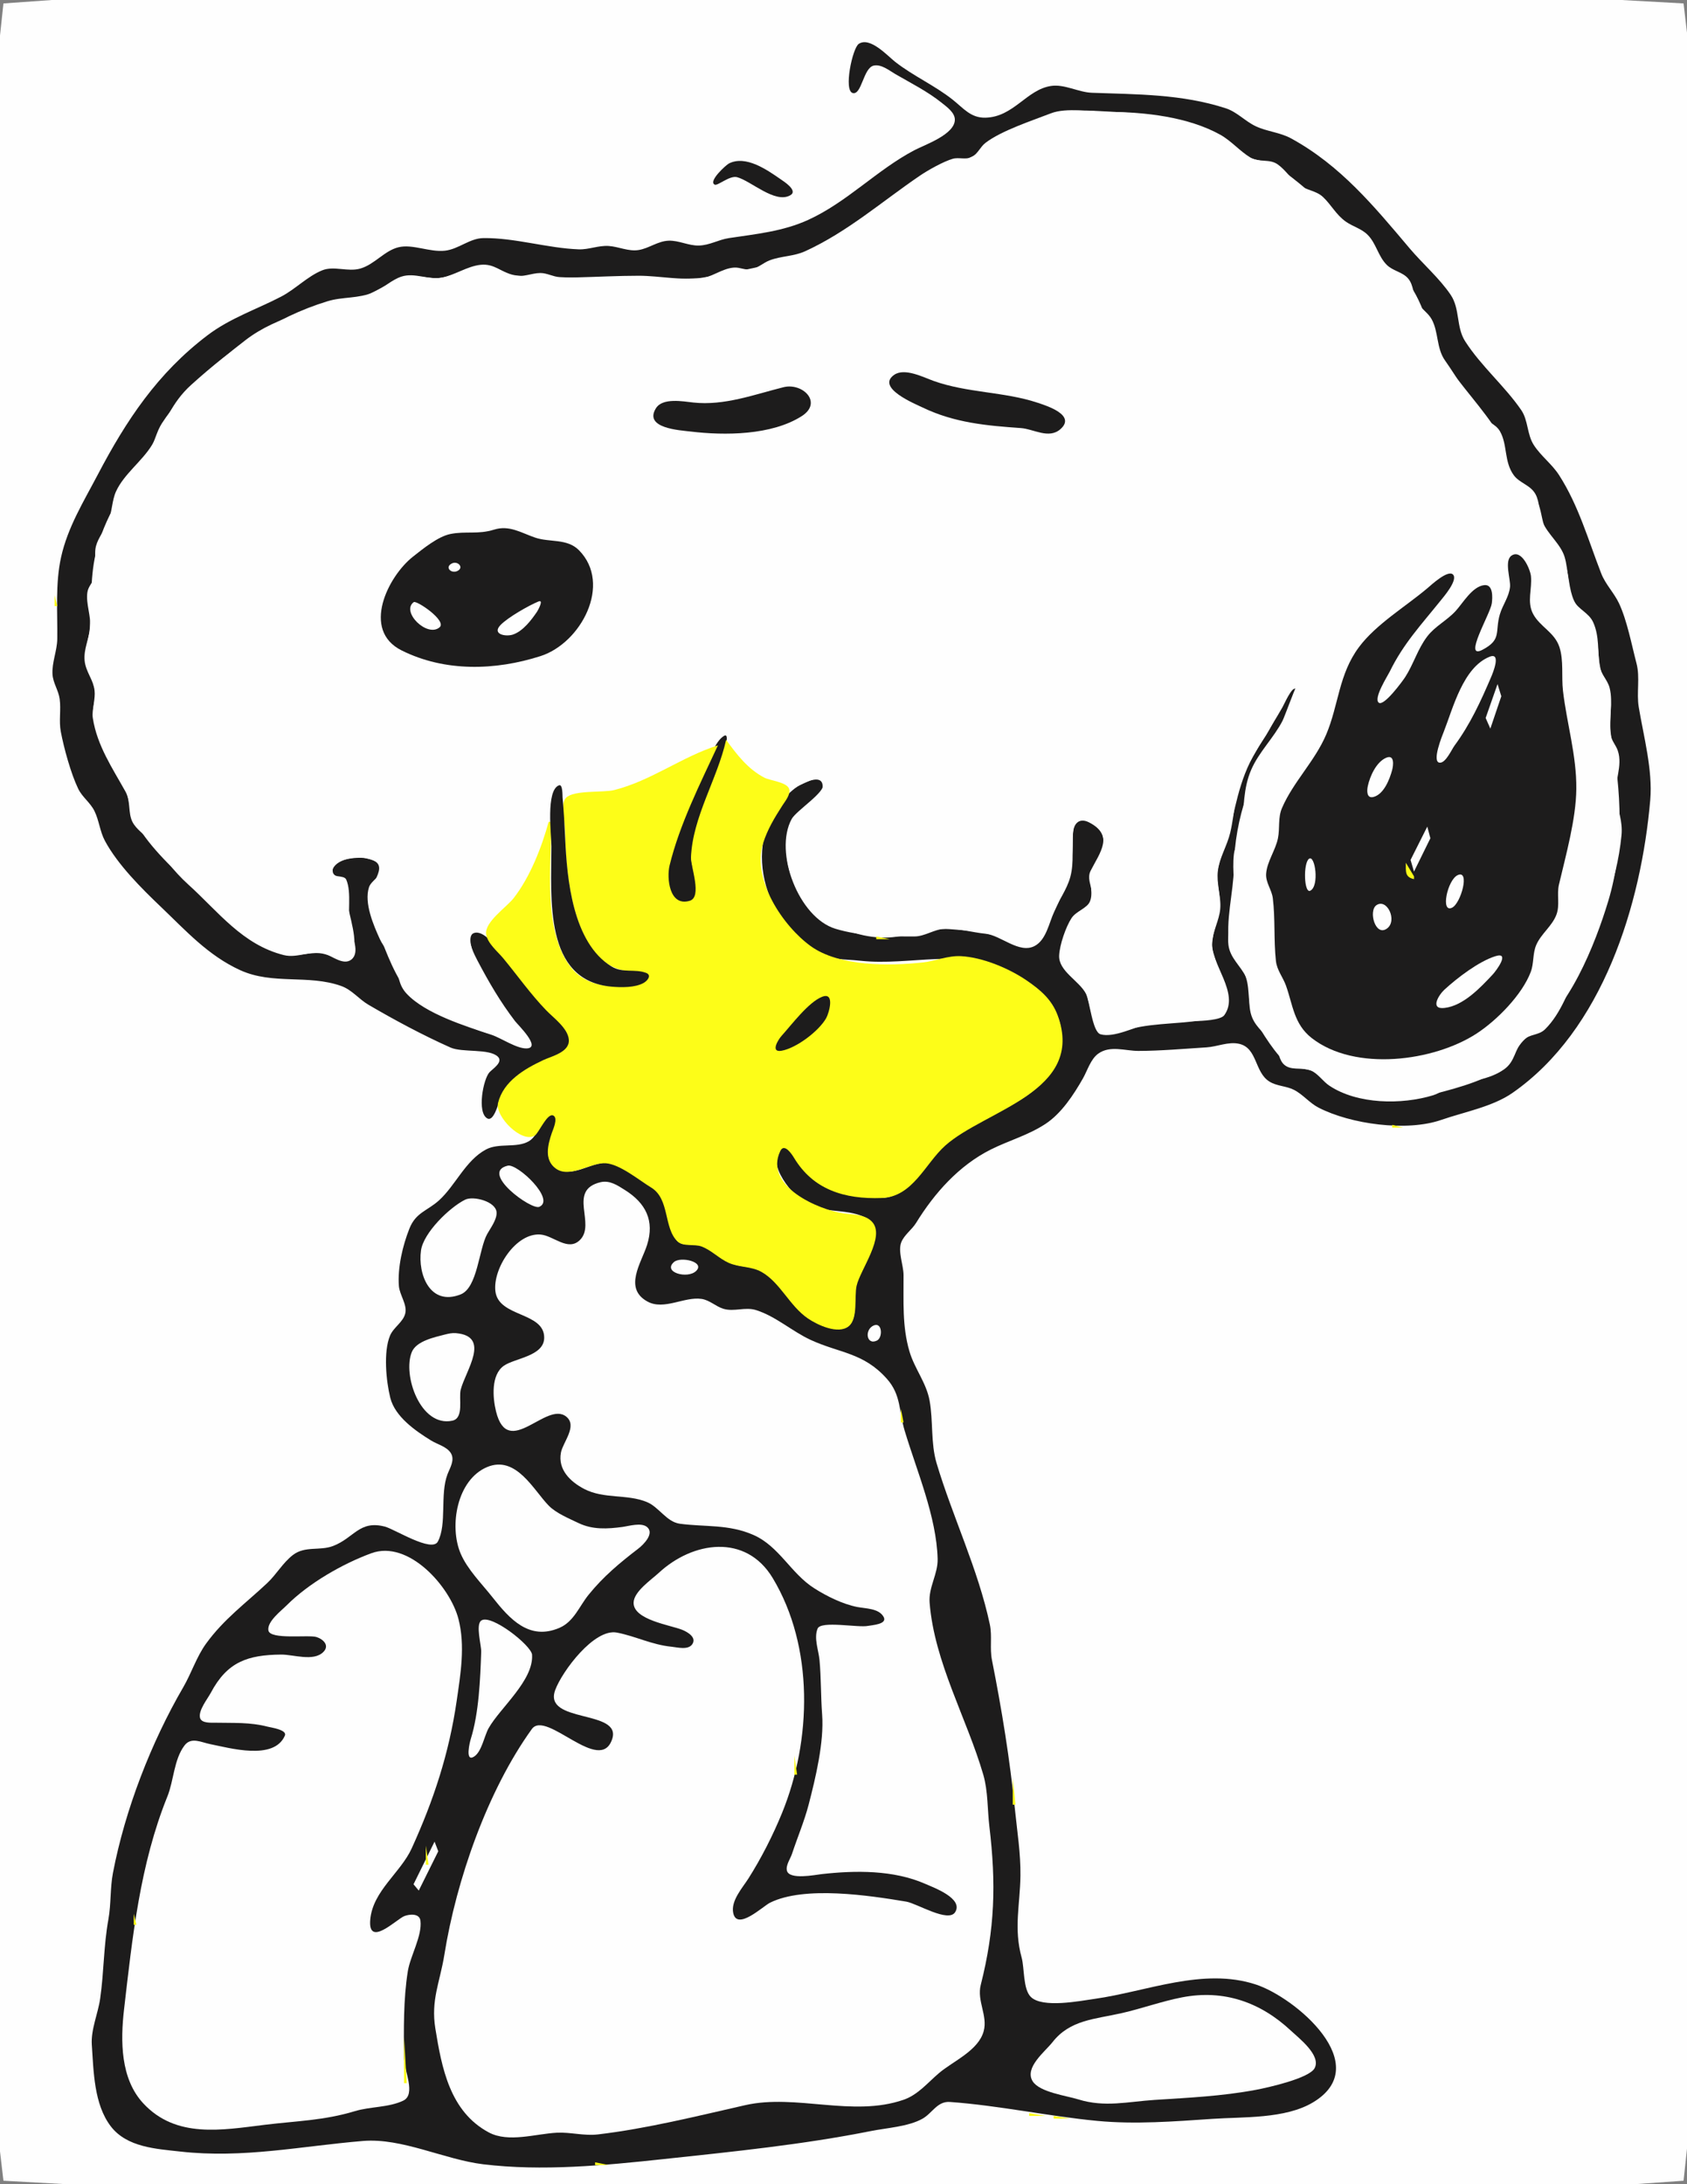
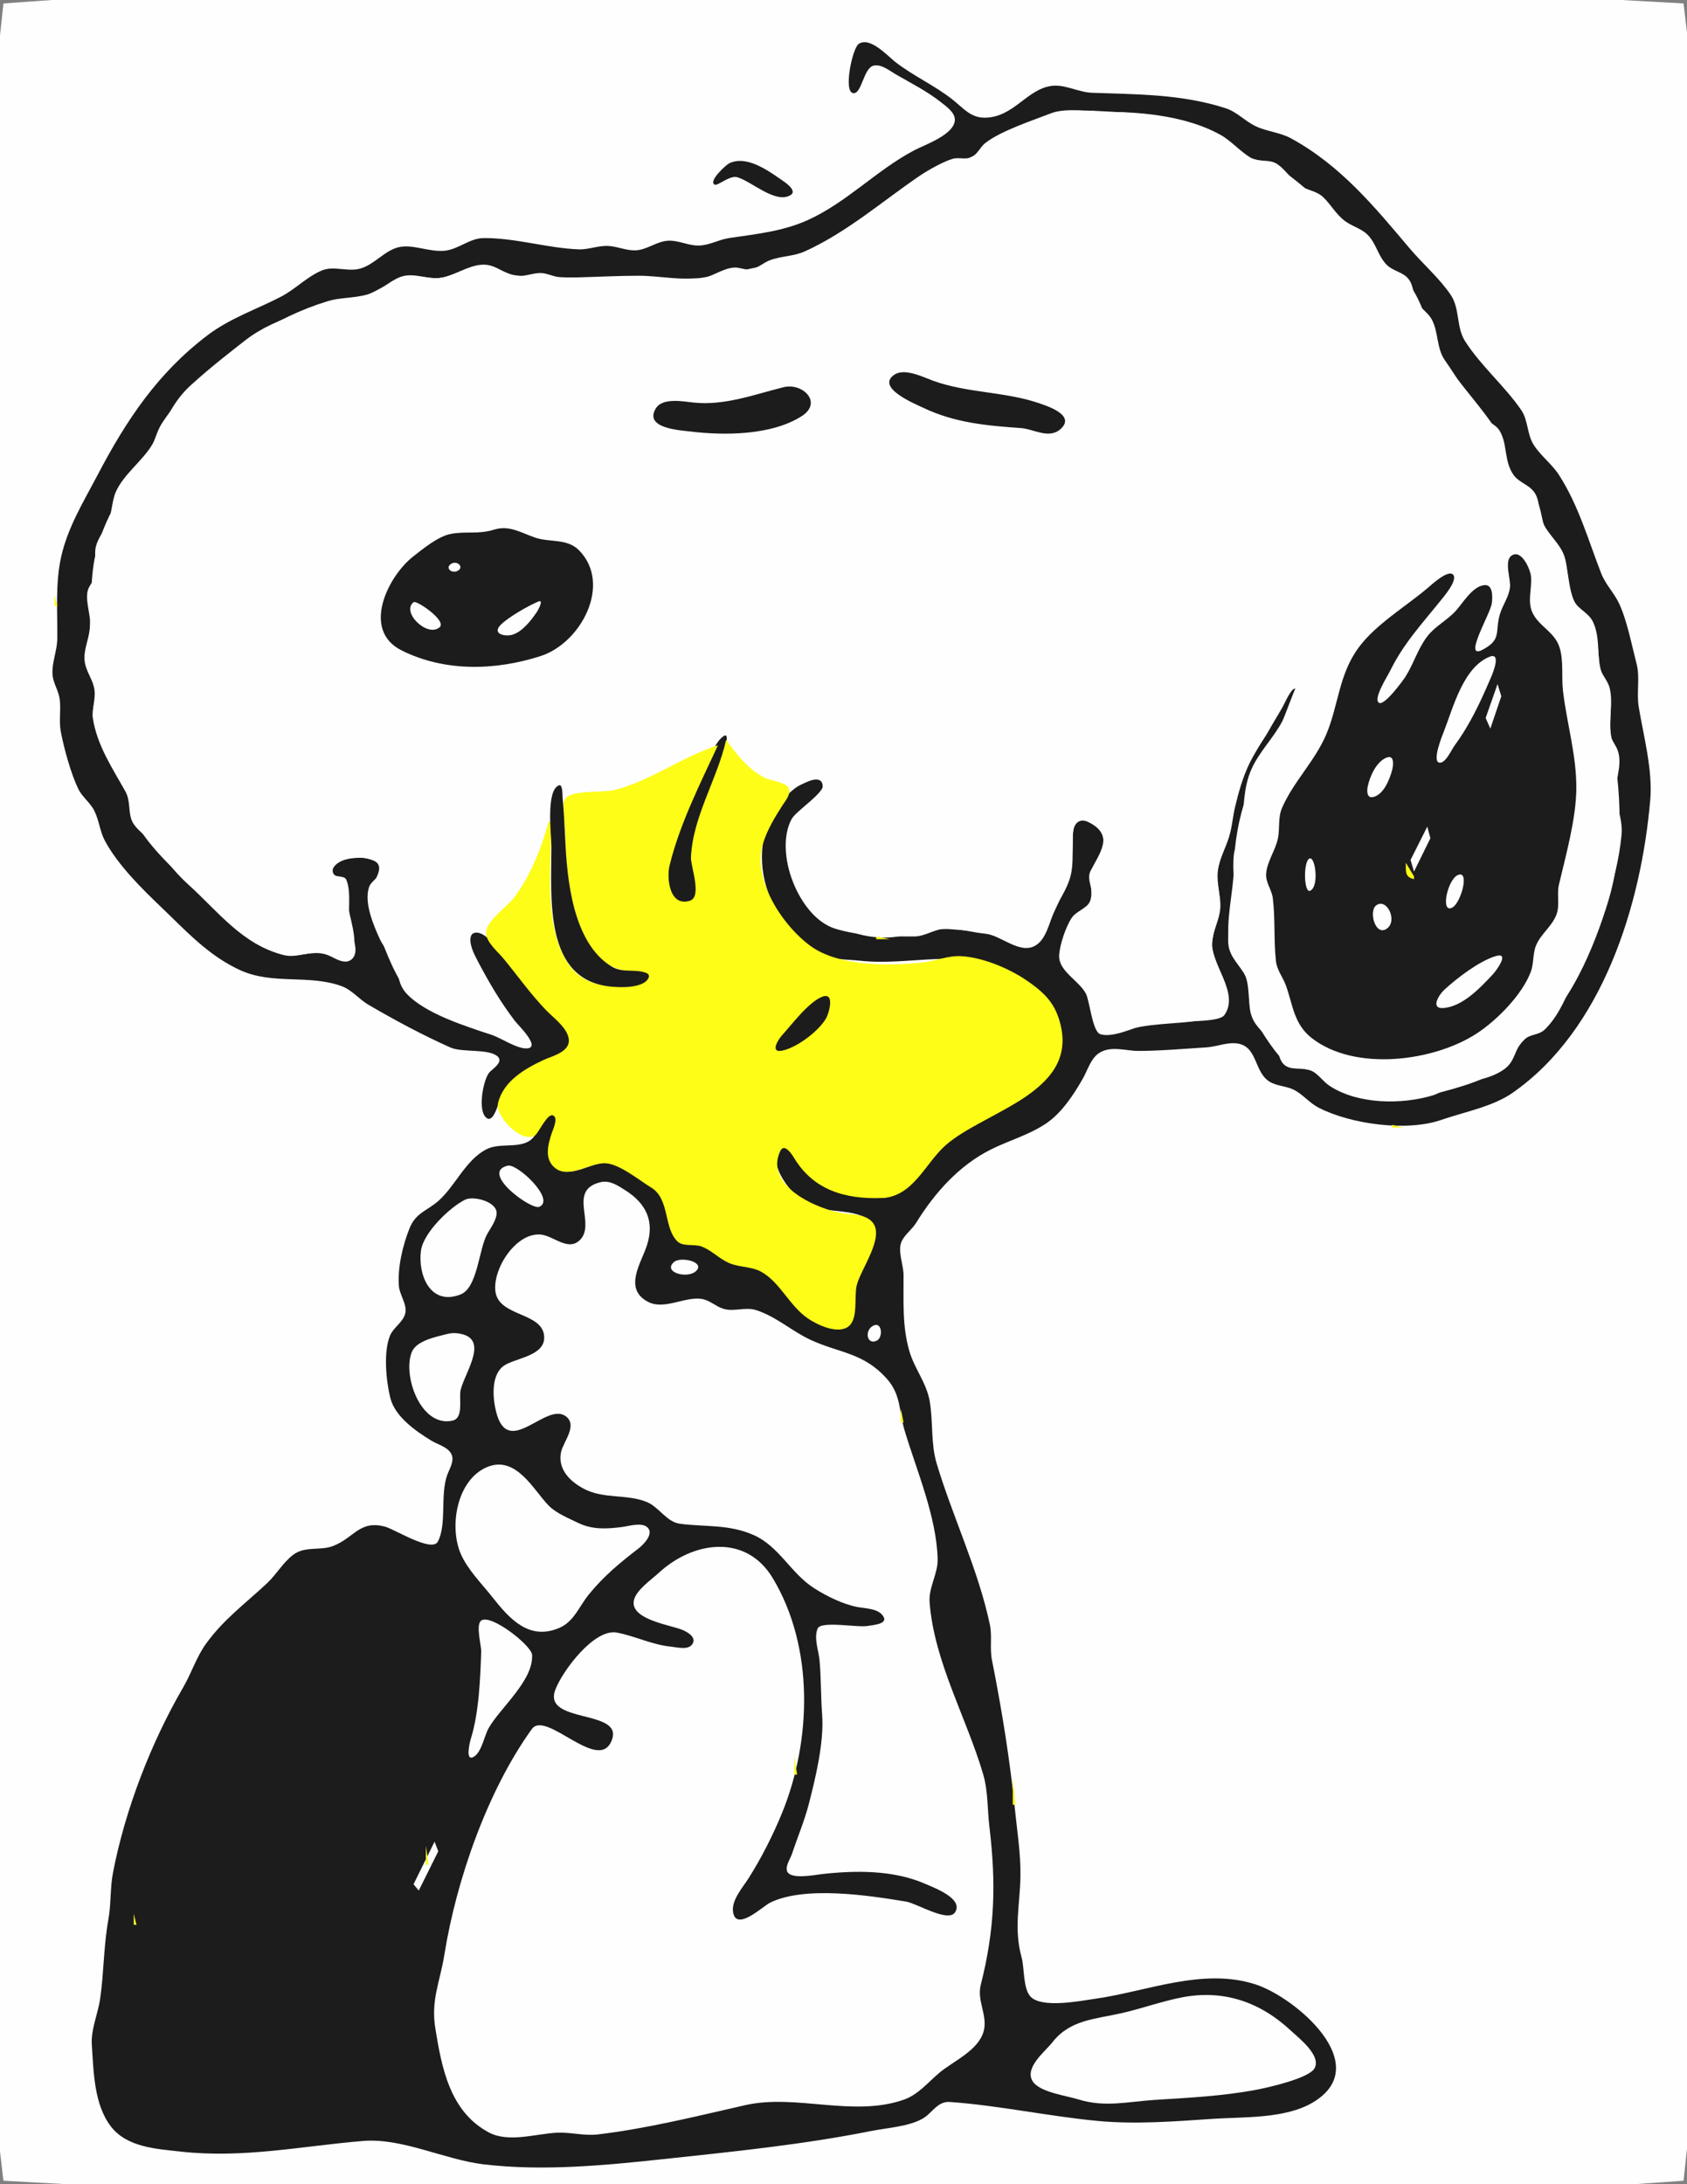
<svg xmlns="http://www.w3.org/2000/svg" width="618" height="800">
  <rect width="100%" height="100%" fill="#808080" stroke="none" />
  <path style="fill:#fefefe; stroke:none;" d="M1.26 1.26L0 13L0 45L0 175L0 642L0 759L0 788L1.26 798.74L24 800L89 800L351 800L550 800L599 800L616.74 798.74L618 787L618 755L618 625L618 158L618 41L618 12L616.74 1.26L594 0L529 0L267 0L68 0L19 0L1.26 1.26z" />
  <path style="fill:#1d1c1c; stroke:none;" d="M314.589 16.072C312.277 17.615 308.961 33.224 312.39 34.079C315.698 34.904 316.238 24.805 320.109 24.02C322.906 23.453 325.748 25.834 328 27.14C333.758 30.477 339.785 33.485 344.995 37.669C346.792 39.111 349.793 41.212 349.793 43.819C349.793 49.269 338.783 53.018 335 55.004C321.251 62.221 310.305 74.064 296 80.571C286.717 84.793 276.86 85.722 267 87.213C263.198 87.788 259.922 89.856 256 89.938C252.193 90.018 248.771 88.046 245 88.159C241.001 88.279 237.846 90.926 234 91.57C230.261 92.195 226.698 90.344 223 90.097C219.205 89.843 215.726 91.462 212 91.327C200.5 90.911 188.459 87.021 177 87.213C172.03 87.296 168.016 91.256 163 91.826C157.426 92.458 151.167 89.302 146 90.557C140.792 91.822 137.252 96.846 132 98.362C127.402 99.689 122.34 97.258 118 99.027C112.641 101.211 108.18 105.944 103 108.637C93.916 113.361 84.339 116.497 76.039 122.786C57.692 136.688 46.27 153.935 35.738 174C30.651 183.692 24.827 193.08 22.393 204C20.213 213.782 21.11 224.144 20.982 234C20.925 238.37 18.96 242.68 19.234 247C19.436 250.182 21.426 252.851 21.857 256C22.398 259.963 21.525 264.055 22.274 268C23.423 274.056 25.967 283.351 28.653 288.91C30.134 291.977 33.064 293.952 34.582 297.015C36.308 300.498 36.589 304.547 38.442 307.985C43.174 316.766 51.798 325.342 58.91 332.129C68.033 340.834 76.261 350.003 88 355.352C99.96 360.801 112.934 356.828 125 361.144C128.97 362.564 131.441 365.95 135 368.031C144.579 373.631 154.839 379.136 165 383.671C169.392 385.632 179.146 383.954 182.364 387.013C184.476 389.02 180.439 391.52 179.309 392.745C177.028 395.217 174.64 407.555 178.529 409.654C180.864 410.915 182.54 404.244 183.015 403C185.706 395.96 192.513 392.019 199 388.705C202.145 387.099 206.677 386.611 208.638 383.316C210.94 379.448 206.405 375.5 203.985 373C196.595 365.368 190.402 357.09 183.561 349C181.706 346.807 177.171 340.503 173.618 341.752C170.786 342.746 173.346 349.279 174.032 351C177.354 359.334 182.434 366.936 187.888 374C188.824 375.212 194.91 381.143 193.079 382.748C191.694 383.962 188.281 381.703 187 381.168C181.743 378.972 176.011 378.23 171 375.492C164.353 371.859 155.607 369.161 150.108 363.857C145.336 359.253 141.227 348.24 138.901 342C137.429 338.051 134.991 333.269 135.103 329C135.255 323.163 144.251 316.096 133.995 314.333C131.092 313.834 121.004 314.399 121.921 319.421C122.257 321.266 125.53 321.507 126.397 323.317C127.341 325.288 126.963 327.881 127.17 330C127.655 334.971 131.711 345.271 128.806 349.667C127.897 351.044 126.526 351.41 124.956 351.218C122.215 350.883 119.82 349.326 117 349.12C112.949 348.823 109.041 350.405 105 349.537C90.072 346.33 80.525 334.031 69.961 324.285C62.572 317.471 53.658 309.06 49.024 300C47.261 296.553 47.639 292.473 45.722 289C40.927 280.311 35.924 272.058 34.278 261.911C33.791 258.911 34.968 255.988 34.647 253C34.236 249.172 31.837 245.847 31.365 242C30.866 237.941 32.617 234.02 32.91 230C33.622 220.231 32.894 210.627 35.498 201C39.312 186.901 47.156 177.001 54.738 165C56.733 161.842 57.296 158.137 59.34 155C67.005 143.231 78.922 133.047 90 124.529C101.63 115.588 117.359 112.691 131 109.24C137.418 107.616 142.71 102.814 149 101.433C152.941 100.567 156.995 102.224 161 101.822C166.882 101.231 171.972 96.81 178 97.304C181.929 97.626 185.08 100.392 189 100.867C203.753 102.652 219.128 100.999 234 101C241.66 101 250.487 103.002 258 101.596C270.59 99.238 285.305 97.183 297 91.391C312.159 83.885 324.696 72.589 339 63.979C344.679 60.561 351.35 59.935 356.83 56.976C366.577 51.714 375.86 44.498 387 41.498C393.524 39.742 402.274 40.745 409 41.039C421.245 41.576 435.015 43.743 446 49.568C449.988 51.683 453.05 55.181 457 57.347C460.176 59.089 463.935 58.665 467 60.603C475.857 66.206 483.078 73.601 491.09 80.153C494.193 82.69 498.002 84.166 500.787 87.108C503.512 89.987 504.698 93.904 507.39 96.776C509.776 99.321 513.279 100.39 515.487 103.133C522.235 111.516 523.423 123.174 529.002 131.911C534.977 141.267 543.39 149.681 549.066 159.039C551.809 163.564 551.18 169.41 554.148 173.791C556.565 177.358 560.72 179.12 562.86 183.004C564.744 186.421 564.618 190.48 566.225 194C568.184 198.294 571.821 201.461 573.316 206C574.782 210.452 574.68 215.642 576.564 219.911C578.429 224.136 582.66 226.42 584.211 231C585.773 235.615 585.233 240.376 586.313 245C587.063 248.209 589.36 250.688 589.853 254C590.635 259.264 589.287 264.754 590.274 270C593.936 289.462 595.066 310.427 589.164 330C584.378 345.876 574.558 370.665 560.143 379.455C555.704 382.163 554.402 388.175 549.985 391.351C542.855 396.478 530.415 399.406 522 401.557C506.023 405.642 495.389 400.638 482 392.854C478.923 391.065 475.169 391.715 472.189 389.973C467.945 387.492 461.783 377.351 459.417 373C456.73 368.057 458.053 363.053 456.437 358C455.056 353.683 451.32 350.551 450.408 346C448.785 337.903 451.889 326.496 452.004 318C452.258 299.178 458.72 282.702 468.444 267C470.573 263.563 472.082 259.675 473.802 256.02C473.969 255.664 475.825 252.207 474.474 252.207C472.987 252.207 471.646 255.004 471.015 256.02C467.984 260.9 465.957 266.248 462.694 271C454.72 282.616 453.392 291.829 450.251 305C449.14 309.656 446.682 314.372 446.13 319.09C445.62 323.44 447.214 327.672 446.801 332C446.345 336.772 444.181 341.144 444.044 346C443.853 352.753 456.08 370.108 443.981 372.941C434.092 375.257 423.841 374.36 414 376.91C411.171 377.644 405.359 379.437 402.854 377.227C399.272 374.065 399.577 366.149 397.005 362C394.201 357.477 387.852 353.969 388.742 348C389.918 340.117 395.542 337.036 398.971 330.826C400.872 327.384 398.712 323.528 400.099 320C402.702 313.377 408.612 306.088 398.914 301.198C395.399 299.426 393.371 301.592 393.059 305.019C392.572 310.365 393.513 315.722 392.141 321C390.85 325.967 387.476 330.306 385.424 335C383.672 339.01 381.737 344.967 376.985 346.292C373.277 347.325 369.363 344.229 366 343.105C360.572 341.291 353.711 340.749 348 340.325C340.146 339.742 331.946 343.434 324 343.416C307.783 343.378 290.782 332.028 288.388 315C287.549 309.03 289.216 301.493 293.189 297.015C295.266 294.674 301.364 291.521 301.364 288.045C301.364 282.653 292.944 287.376 291.184 288.754C270.604 304.869 278.424 336.662 299 348.613C304.405 351.753 309.13 351.241 315 351.88C333.664 353.911 352.722 346.863 370 355.938C379.055 360.695 389.376 368.587 388.789 380C387.536 404.407 359.607 406.287 345.325 419.529C338.369 425.978 333.309 439.188 322 438.772C308.974 438.294 297.769 435.975 291.41 424.005C290.686 422.642 288.202 417.385 285.988 419.752C280.021 426.133 290.911 438.737 296 441.291C302.496 444.551 313.667 442.424 318.809 447.318C320.864 449.274 321.03 451.422 320.206 454C318.202 460.269 314.409 465.32 313.325 472C312.68 475.976 314.206 482.204 311.142 485.393C308.649 487.987 302.767 486.395 300 484.992C290.905 480.377 287.949 470.374 279.896 465.724C276.184 463.58 271.845 464.423 268 462.721C264.047 460.972 261.156 457.083 257 455.828C254.384 455.038 250.902 456.677 248.603 454.958C244.826 452.134 244.329 441.63 241.812 437.344C239.625 433.621 229.923 428.623 226 426.689C218.838 423.158 210.94 432.048 204.329 428.096C197.752 424.165 202.341 417.264 203.525 412.005C203.773 410.905 204.386 406.304 201.895 407.346C197.797 409.059 197.684 415.671 193.787 417.972C189.255 420.648 182.808 418.479 178.039 421.024C170.498 425.049 166.883 434.186 160.795 439.687C156.543 443.528 152.331 444.063 149.978 450.004C147.509 456.236 145.615 464.255 146.12 471C146.364 474.265 149.204 477.786 148.475 480.996C147.73 484.27 144.18 486.119 142.894 489.17C140.398 495.088 141.449 505.898 142.978 512C144.708 518.899 152.216 524.126 158 527.664C160.255 529.044 163.751 529.885 165.184 532.278C166.692 534.797 164.83 537.623 163.925 540C161.116 547.376 163.784 558.282 160.397 564.639C158.19 568.781 144.595 560.097 141 559.156C131.631 556.703 129.754 563.298 122 566.258C117.134 568.115 111.748 566.13 107.286 569.564C103.63 572.378 101.262 576.664 97.91 579.815C90.031 587.224 82.024 592.994 75.498 602C71.995 606.833 70.126 612.845 67.124 618C55.407 638.119 45.811 662.823 41.376 686C40.313 691.552 40.729 697.373 39.711 702.996C37.942 712.766 38.102 722.167 36.7 732C35.906 737.567 33.252 743.33 33.637 749C34.297 758.703 34.401 770.734 40.585 778.815C46.486 786.526 57.253 787.068 66 788.05C89.12 790.646 110.178 786.073 133 784.174C147.27 782.986 162.783 790.991 177 792.714C198.609 795.334 221.413 793.139 243 790.826C268.122 788.135 294.159 785.518 319 780.551C324.792 779.393 332.801 778.936 337.961 776.012C341.573 773.964 343.344 769.559 348.004 769.893C365.97 771.183 383.973 775.114 402 776.83C415.795 778.144 430.247 777.031 444 776.089C455.365 775.311 470.761 776.155 480.961 770.062C503.862 756.379 474.585 731.609 460 726.85C440.667 720.543 420.066 729.451 401 732.13C395.653 732.882 381.846 735.637 377.603 731.397C374.732 728.527 375.32 720.868 374.255 717C371.294 706.25 373.686 697.691 373.817 687C373.918 678.811 372.654 671.101 371.831 663C369.927 644.256 367.018 626.346 363.379 608C362.529 603.717 363.514 599.273 362.61 595C358.348 574.835 348.866 555.313 343.094 535.911C340.908 528.562 341.898 520.488 340.535 513C339.342 506.443 335.032 501.316 333.166 495C330.438 485.766 331.06 476.515 330.999 467C330.976 463.434 328.866 458.327 330.153 455.039C331.228 452.291 334.058 450.413 335.598 447.91C342.292 437.03 351.281 426.88 363 421.02C369.606 417.717 376.555 415.862 382.961 411.676C388.81 407.853 393.303 400.99 396.711 395C398.349 392.121 399.529 387.939 402.299 385.938C406.674 382.78 412.168 384.921 417 384.921C425.072 384.921 433.964 384.115 442 383.621C445.914 383.381 450.047 381.413 453.985 382.333C460.673 383.894 459.534 392.72 465.019 396.142C467.787 397.868 471.138 397.722 474 399.174C477.33 400.864 479.68 403.968 483 405.683C494.766 411.76 515.304 414.597 528 410.185C536.218 407.33 546.761 405.373 554 400.348C587.181 377.318 601.236 331.253 604.536 293C605.48 282.059 602.11 269.711 600.326 259C599.45 253.746 600.858 248.171 599.505 243C597.746 236.281 596.043 227.251 593.102 221C591.269 217.105 588.138 214.06 586.559 210C581.8 197.77 578.312 185.186 571.121 174C568.516 169.947 564.483 167.053 561.879 163C559.333 159.037 559.874 153.972 557.258 150.17C551.233 141.41 542.538 134.066 536.728 125C533.388 119.789 534.891 113.118 531.436 108C527.32 101.902 521.196 96.647 516.424 91C503.287 75.451 491.081 60.611 473 50.709C468.898 48.463 464.179 48.209 460 46.233C456.103 44.39 453.16 40.996 449 39.649C432.887 34.431 416.688 34.589 400 33.981C395.037 33.801 389.97 30.733 385 31.488C376.046 32.848 371.344 42.849 361 43.106C355.624 43.24 352.931 39.63 349 36.515C342.392 31.277 334.613 27.864 328 22.711C325.165 20.501 318.725 13.311 314.589 16.072z" />
  <path style="fill:#fdfd18; stroke:none;" d="M310.333 31.667L310.667 33.333L310.333 31.667M377 36L378 37L377 36z" />
  <path style="fill:#fefefe; stroke:none;" d="M385 41.5C378.04 44.207 366.848 47.835 361 52.333C359.07 53.818 358.218 56.343 356 57.5C353.83 58.632 351.254 57.509 349 58.167C345.606 59.157 340 62.292 337 64.333C323.075 73.81 310.551 84.872 295 92C290.761 93.943 286.291 93.724 282 95.333C279.599 96.234 277.616 98.267 275 98.667C272.947 98.98 271.061 97.885 269 98C264.361 98.258 260.425 101.939 256 102C239.516 102.229 221.439 102.413 205 101.5C202.619 101.368 200.383 100 198 100C194.625 100 191.502 101.758 188 100.833C183.561 99.662 181.034 96.441 176 97C171.137 97.54 166.796 100.667 162 101.667C156.992 102.71 151.964 99.679 147 101.333C143.426 102.525 140.475 105.504 137 107C131.265 109.469 125.605 108.621 120 110.333C100.47 116.301 84.997 127.461 70 141C62.605 147.676 60.411 155.236 55.667 163C52.022 168.965 45.42 173.629 42.5 180C41.008 183.256 41.07 187.517 39.667 191C38.44 194.047 36.003 196.83 35.167 200C34.241 203.509 35.849 207.517 34.833 211C34.183 213.229 32.332 214.61 32 217C31.417 221.201 33.426 225.617 33 230C32.602 234.095 30.59 237.78 31 242C31.388 245.987 34.259 249.241 34.833 253C35.316 256.16 33.482 259.63 34 263C35.556 273.116 41.233 281.419 46 290C47.927 293.469 46.853 297.707 48.5 301C49.901 303.801 52.993 305.67 55 308C59.827 313.606 63.275 318.832 69 324C79.975 333.908 88.806 346.035 104 349.833C109.039 351.093 114.099 347.836 119 349.333C121.611 350.131 125.782 353.71 128.667 351.5C131.996 348.95 129.036 342.977 128.333 340C127.094 334.751 128.95 326.976 126.833 322.167C125.984 320.237 121.004 321.838 121.667 319C122.691 314.609 130.458 313.497 134 314.333C135.823 314.764 139.558 315.678 139.667 318C139.809 321.029 135.997 322.431 135.167 325C133.314 330.735 136.846 338.937 139.167 344C140.618 347.167 143.489 349.739 144.667 353C146.127 357.044 145.794 360.594 149 364C155.933 371.366 170.593 375.864 180 379C183.653 380.218 189.319 384.181 193 384C198.389 383.735 189.694 375.345 188.667 374C183.253 366.912 179.128 359.821 175 352C173.914 349.943 171.101 344.578 172.5 342.167C173.366 340.674 175.641 341.142 177 340.5C179.895 339.133 182.863 336.335 185 334C192.81 325.469 198.102 313.079 201.333 302C201.999 299.719 201.586 287 205.5 287C206.101 287 205.968 290.634 208 291C217.398 292.695 228.601 289.399 237 285.667C244.95 282.133 253.591 278.348 261 273.833C262.414 272.972 264.973 268.008 266.667 268.667C266.752 268.7 269.653 277.57 271 279C276.247 284.57 283.389 287.683 291 288C293.916 288.121 299.685 282.718 301.5 287C302.758 289.968 291.708 296.847 290 300C283.417 312.153 292.624 336.08 306 340.167C315.325 343.016 325.554 343 335 343C338.739 343 342.257 340.375 346 340.167C350.706 339.905 356.258 341.539 361 342C366.625 342.547 373.336 349.455 379 346.5C383.288 344.263 384.286 337.984 386.167 334C390.71 324.379 393 318.949 393 308C393 305.031 392.957 298.259 398 300.5C408.885 305.338 402.74 312.521 399.5 319C397.698 322.603 401.363 326.428 399.5 330C397.98 332.912 394.232 333.666 392.5 336.333C390.429 339.524 388.163 346.098 388 350C387.761 355.746 395.383 359.232 397.833 364C399.261 366.777 400.141 377.977 403.167 378.833C407.935 380.183 415.493 376.293 420 375.167C425.302 373.841 432.51 374.229 438 374C440.244 373.906 447.163 373.69 448.5 371.833C454.321 363.748 443.242 352.796 444 345C444.402 340.87 446.601 337.102 447 333C447.463 328.241 445.32 323.693 446 319C446.656 314.476 449.571 309.642 450.667 305C452.508 297.2 452.107 290.453 455.833 283C459.929 274.808 465.305 266.951 469.833 259C470.565 257.716 472.969 252 474.667 252C474.396 252 470.557 262.591 469.833 264C466.603 270.286 461.171 275.41 458.333 282C455.405 288.802 455.694 295.866 455 303C454.654 306.562 452.388 309.506 452 313C451.341 318.929 452.577 325.062 452 331C451.515 335.984 449.435 340.912 450 346C450.55 350.952 454.551 353.747 456.5 358C458.793 363.004 456.328 368.721 459.333 374C461.5 377.805 465.424 380.263 467.5 384C468.737 386.227 468.689 389.014 471.167 390.5C473.959 392.175 477.921 390.661 481 392.5C483.298 393.872 484.785 396.19 487 397.667C497.265 404.51 513.452 404.695 525 401.167C527.902 400.28 530.022 398.078 533 397.333C539.127 395.802 545.543 395.51 551 391.667C555.191 388.715 554.755 384.245 558 381C560.348 378.652 563.633 379.329 566 377C571.923 371.173 574.828 362.283 578.167 355C585.428 339.158 592.262 323.876 594 306C594.517 300.682 592.685 296.93 592 292C591.228 286.444 594.547 280.641 592.667 275C591.946 272.837 590.326 271.344 590 269C589.23 263.459 591.036 257.475 589.667 252C588.926 249.037 586.457 246.99 586 244C585.174 238.596 585.994 233.236 583.667 228C582.063 224.392 578.217 223.291 576.5 220C574.243 215.674 574.629 208.784 573.167 204C571.69 199.167 567.001 195.801 565 191C563.691 187.858 564.148 184.001 562.5 181C560.624 177.585 556.644 176.984 554.5 174C550.929 169.031 552.3 162.954 549.5 158C547.909 155.185 544.564 154.53 542.667 152C537.978 145.749 533.829 138.384 529.333 132C526.177 127.518 527.019 121.651 524.5 117C523.228 114.651 520.783 113.22 519.333 111C517.542 108.255 518.027 104.566 515.833 102C513.771 99.588 510.281 99.281 508 97C504.834 93.834 504.166 89.166 501 86C498.72 83.72 495.59 83.001 493 81.167C489.418 78.629 487.747 75.085 484.667 72.167C482.22 69.849 478.629 69.695 476 67.833C472.994 65.704 471.025 62.268 468 60.167C464.981 58.07 461.202 59.623 458 57.667C454.083 55.273 451.038 51.577 447 49.333C435.25 42.806 419.294 41 406 41C399.898 41 390.697 39.284 385 41.5z" />
  <path style="fill:#fdfd18; stroke:none;" d="M356.667 43.333L358.333 43.667L356.667 43.333M459.667 46.333L460.333 46.667L459.667 46.333z" />
  <path style="fill:#1d1c1c; stroke:none;" d="M267.005 59.889C266.033 60.385 259.328 66.393 261.819 67.634C262.895 68.17 267.303 64.177 270 64.894C275.15 66.261 283.904 74.703 289.5 71.528C292.477 69.838 287.182 66.486 285.995 65.667C281.083 62.276 273.242 56.709 267.005 59.889z" />
  <path style="fill:#fdfd18; stroke:none;" d="M495 67L496 68L495 67M322 76L323 77L322 76M318.667 78.333L319.333 78.667L318.667 78.333M490 79L491 80L490 79M138 95L139 96L138 95M170.667 98.333L171.333 98.667L170.667 98.333M522 98L523 99L522 98M108.667 115.333L109.333 115.667L108.667 115.333M103.667 117.333L104.333 117.667L103.667 117.333M98.667 119.333L99.333 119.667L98.667 119.333M539 128L540 129L539 128M80 132L81 133L80 132M532 135L533 136L532 135z" />
  <path style="fill:#1d1c1c; stroke:none;" d="M327.553 137.301C320.769 142.037 335.266 147.95 338 149.264C349.748 154.912 361.587 155.917 374 156.791C378.625 157.117 384.221 160.931 388.469 157.186C394.34 152.01 383.355 148.596 380 147.48C367.912 143.461 354.335 143.933 342 139.521C338.255 138.181 331.389 134.622 327.553 137.301z" />
  <path style="fill:#fdfd18; stroke:none;" d="M343.667 140.333L344.333 140.667L343.667 140.333z" />
  <path style="fill:#1d1c1c; stroke:none;" d="M287 141.828C276.27 144.517 265.279 148.67 254 147.437C250.233 147.026 242.771 145.598 240.311 149.498C235.642 156.901 249.169 157.596 253 158.058C265.469 159.562 282.679 159.474 293.712 152.407C301.51 147.413 294.004 140.073 287 141.828z" />
  <path style="fill:#fdfd18; stroke:none;" d="M543 153L544 154L543 153M559.333 155.667L559.667 157.333L559.333 155.667M551.333 165.667L551.667 167.333L551.333 165.667M563.333 183.667L563.667 184.333L563.333 183.667M564.333 187.667L564.667 189.333L564.333 187.667M577 188L578 189L577 188z" />
  <path style="fill:#1d1c1c; stroke:none;" d="M181 193.99C175.097 195.838 170.654 194.455 165 195.59C160.422 196.509 154.896 201.048 151.258 203.912C142.179 211.061 132.237 230.806 147.139 238.238C163.045 246.17 181.475 245.603 198 240.315C212.839 235.567 224.309 213.972 212.122 201.564C207.758 197.122 201.396 198.751 196 196.901C190.91 195.156 186.568 192.248 181 193.99z" />
  <path style="fill:#fdfd18; stroke:none;" d="M158 199L159 200L158 199M187.667 199.333L189.333 199.667L187.667 199.333z" />
  <path style="fill:#fefefe; stroke:none;" d="M187.806 200.639L189.194 201.361L187.806 200.639z" />
  <path style="fill:#1d1c1c; stroke:none;" d="M553.725 203.503C550.938 205.374 553.462 212.238 553.167 215C552.775 218.674 550.468 221.544 549.45 225C547.55 231.446 550.29 234.214 543.074 238C535.738 241.848 545.99 224.806 546.491 221.003C546.766 218.917 547.077 213.864 543.637 214.323C539.256 214.907 535.904 220.915 533.184 223.863C530.019 227.294 525.748 229.341 522.878 233.066C519.378 237.611 517.845 243.223 514.765 248C513.909 249.327 506.933 258.918 505.061 257.357C503.092 255.715 508.328 247.59 509.103 246C514.08 235.78 520.653 228.809 527.726 220C528.854 218.595 534.091 212.545 532.338 210.503C530.557 208.428 524.206 214.339 523 215.362C514.945 222.19 504.158 228.556 497.841 237.008C490.389 246.979 490.425 258.168 485.842 269C481.708 278.773 473.716 286.426 469.617 296C468.105 299.531 468.892 303.316 468.159 307C467.283 311.404 464.143 315.578 463.826 320C463.593 323.254 465.885 325.859 466.271 328.999C467.2 336.537 466.573 344.388 467.412 352C467.782 355.357 469.981 357.907 471.091 361C473.606 368.007 473.966 375.086 480.499 380.194C496.404 392.628 525.283 388.739 540.922 378.566C548.296 373.769 557.614 364.372 560.77 355.96C561.979 352.736 561.397 349.198 562.822 346C564.639 341.92 568.602 339.192 570.172 335C571.497 331.462 570.24 327.627 571.092 324C573.606 313.301 577.335 300.056 577.456 289C577.589 276.756 573.954 264.982 572.563 253C571.967 247.867 572.88 241.921 571.264 237.003C569.471 231.547 564.146 229.607 561.619 224.863C559.265 220.442 561.318 215.685 560.834 211.008C560.583 208.579 557.42 201.024 553.725 203.503z" />
  <path style="fill:#fdfd18; stroke:none;" d="M584.333 202.667L584.667 203.333L584.333 202.667z" />
  <path style="fill:#fefefe; stroke:none;" d="M165.498 206.395C162.831 207.755 165.261 210.2 167.502 209.16C170.153 207.93 167.712 205.266 165.498 206.395M178.5 210.5L179.5 211.5L178.5 210.5z" />
  <path style="fill:#fdfd18; stroke:none;" d="M34.333 211.667L34.667 212.333L34.333 211.667M141.333 213.667L141.667 214.333L141.333 213.667M20 218L20 222L21 222L20 218M591 218L592 219L591 218z" />
  <path style="fill:#fefefe; stroke:none;" d="M151.56 220.543C146.781 224.073 156.517 233.63 161.031 229.769C163.827 227.378 152.577 219.791 151.56 220.543M197.257 220.306C193.648 221.801 186.115 226.091 183.377 228.909C180.037 232.345 185.355 233.336 187.997 232.392C191.648 231.088 194.651 227.125 196.753 224.02C196.989 223.672 199.375 219.428 197.257 220.306z" />
  <path style="fill:#fdfd18; stroke:none;" d="M546.333 221.667L546.667 223.333L546.333 221.667M523 224L524 225L523 224M194 226L195 227L194 226M510 226L511 227L510 226z" />
  <path style="fill:#fefefe; stroke:none;" d="M545.702 240.544C535.965 244.419 532.298 259.372 528.903 268C528.44 269.175 524.248 279.357 527.515 279.357C529.678 279.357 531.785 274.518 532.849 273.074C538.583 265.29 542.424 256.914 546.238 248.001C546.835 246.607 550.084 238.8 545.702 240.544z" />
  <path style="fill:#fdfd18; stroke:none;" d="M188.667 241.333L189.333 241.667L188.667 241.333z" />
  <path style="fill:#fefefe; stroke:none;" d="M548.595 250.562L544.239 262.981L545.961 266.87L549.975 255.016L548.595 250.562z" />
  <path style="fill:#fdfd18; stroke:none;" d="M513 250L514 251L513 250M589.333 250.667L589.667 251.333L589.333 250.667M602.333 265.667L602.667 266.333L602.333 265.667M465 267L466 268L465 267M543 267L545 270L543 267z" />
  <path style="fill:#1d1c1c; stroke:none;" d="M265.21 269.544C261.758 271.648 259.853 278.48 258.298 282C253.311 293.289 247.196 305.85 244.84 318C243.925 322.717 245.922 333.679 253.478 330.116C257.73 328.111 253.063 317.673 253.256 314C253.866 302.408 260.506 290.926 263.875 280C264.207 278.925 268.043 267.817 265.21 269.544z" />
  <path style="fill:#fdfd18; stroke:none;" d="M528.333 268.667L528.667 269.333L528.333 268.667M266 271C262.844 285.235 253.685 299.303 253.137 314C253.007 317.488 257.317 328.539 252.671 329.935C245.14 332.196 244.186 321.509 245.286 317C248.969 301.896 256.487 287.043 263 273C249.793 277.179 238.566 285.959 225 289.375C220.918 290.403 210.081 289.279 207.3 292.26C205.142 294.573 206.947 301.097 206.995 304C207.199 316.321 208.464 330.655 213.621 342C217.327 350.154 222.989 355.379 231.978 356.008C233.066 356.084 237.295 356.038 236.357 358.218C235.288 360.701 231.259 360.986 229 361.154C221.397 361.72 213.645 360.367 208.821 353.903C198.743 340.398 202 316.806 202 301L201 301C198.388 310.449 194.188 321.238 188.135 328.999C185.622 332.222 177.578 337.642 178.079 342.078C178.458 345.441 182.327 348.541 184.359 351C189.601 357.343 194.319 364.058 200.04 370C202.729 372.793 208.002 376.564 208.375 380.761C208.786 385.379 202.105 386.836 198.999 388.295C192.049 391.559 184.437 396.035 182.456 403.952C181.227 408.868 191.188 418.943 195.934 415.902C197.407 414.958 200.571 407.286 202.78 408.643C204.476 409.686 202.56 413.751 202.137 415.002C200.697 419.259 199.222 424.862 203.645 428.035C208.81 431.74 216.488 425.63 222 426.076C227.179 426.495 234.111 432.26 238.551 434.972C245.463 439.195 243.018 449.861 248.238 454.733C250.357 456.711 254.393 455.579 257 456.56C260.665 457.937 263.418 461.004 267 462.577C270.835 464.262 275.191 463.778 278.903 465.846C285.807 469.692 289.192 478.321 296.008 482.951C299.371 485.235 307.077 488.954 310.958 485.733C314.38 482.891 312.911 474.985 313.79 471C315.108 465.027 324.486 452.899 319.45 447.501C316.882 444.749 312.447 444.899 309 444.42C300.087 443.179 279.63 434.495 285.856 421.568C287.314 418.541 290.083 422.763 290.863 424.059C297.874 435.701 309.282 439.308 323 438.798C334.447 438.372 338.881 426.215 346.258 419.615C360.885 406.53 397.664 399.921 387.492 372C385.336 366.082 381.07 362.499 376 359.043C369.541 354.641 359.911 350.622 352 350.215C347.19 349.968 342.707 352.018 338 352.523C325.675 353.846 307.369 354.021 297.019 346.559C286.869 339.241 275.397 322.244 279.501 309C281.096 303.854 283.743 299.5 286.629 295.008C287.617 293.473 289.741 290.936 289.074 288.932C288.249 286.455 282.091 285.924 280 284.831C273.911 281.65 269.962 276.394 266 271M533 271L534 272L533 271M460 274L461 275L460 274z" />
  <path style="fill:#fefefe; stroke:none;" d="M507.812 277.544C504.171 279.085 501.846 284.315 501.067 287.929C500.708 289.593 500.59 292.609 503.203 291.894C506.983 290.86 509.085 285.402 509.988 282.03C510.452 280.301 510.913 276.231 507.812 277.544z" />
  <path style="fill:#1d1c1c; stroke:none;" d="M204.816 287.631C199.853 289.336 202 306.038 202 310C202 328.922 199.075 359.154 224 361.385C227.498 361.698 232.687 361.804 235.833 359.992C237.215 359.196 238.884 357.15 236.623 356.317C232.436 354.775 228.175 356.53 224.015 353.991C209.796 345.312 207.693 321.938 207.039 307C206.818 301.947 206.527 297.042 206.085 292.005C206.033 291.412 206.174 287.165 204.816 287.631z" />
  <path style="fill:#fdfd18; stroke:none;" d="M398 300L399 301L398 300z" />
  <path style="fill:#fefefe; stroke:none;" d="M522.861 302.761L516.733 314.967L517.988 319.239L523.992 307.033L522.861 302.761z" />
  <path style="fill:#fdfd18; stroke:none;" d="M402 304L403 305L402 304M517.333 311.667L517.667 312.333L517.333 311.667z" />
  <path style="fill:#fefefe; stroke:none;" d="M479.538 314.544C477.352 316.141 477.681 327.398 480 326.239C483.42 324.529 481.733 312.94 479.538 314.544M494.56 316.54L495.943 321.46L494.56 316.54z" />
  <path style="fill:#fdfd18; stroke:none;" d="M515 316C515.013 319.194 514.597 321.271 518 322L518 321L515 316z" />
  <path style="fill:#fefefe; stroke:none;" d="M533.984 320.544C530.227 322.278 527.626 334.573 531.945 332.456C535.208 330.857 538.589 318.419 533.984 320.544z" />
  <path style="fill:#fdfd18; stroke:none;" d="M67 322L68 323L67 322M137 322L138 323L137 322M74 329L75 330L74 329z" />
  <path style="fill:#fefefe; stroke:none;" d="M504.256 331.525C501.185 333.568 503.843 343.336 508.173 340.033C511.962 337.141 508.123 328.954 504.256 331.525z" />
  <path style="fill:#fdfd18; stroke:none;" d="M508 332L509 333L508 332M128.333 339.667L128.667 340.333L128.333 339.667M321 343L321 344L326 344L321 343M140 346L141 347L140 346z" />
  <path style="fill:#fefefe; stroke:none;" d="M547.828 350.223C541.715 352.126 533.823 358.188 529.151 362.472C527.042 364.407 523.697 369.803 529.144 369.186C536.095 368.398 542.315 361.749 546.831 356.926C548.081 355.591 553.383 348.495 547.828 350.223z" />
  <path style="fill:#fdfd18; stroke:none;" d="M121.667 360.333L122.333 360.667L121.667 360.333z" />
  <path style="fill:#1d1c1c; stroke:none;" d="M301.198 365.087C296.182 367.016 289.902 375.448 286.295 379.427C285.078 380.77 282.085 385.603 286.295 384.863C291.744 383.904 299.985 377.654 302.656 372.92C303.671 371.12 305.983 363.247 301.198 365.087z" />
  <path style="fill:#fefefe; stroke:none;" d="M492.81 365.467L494.19 367.533L492.81 365.467z" />
  <path style="fill:#fdfd18; stroke:none;" d="M536 366L537 367L536 366M140 370L141 371L140 370M474 372L475 373L474 372M460 375L461 376L460 375M174.667 377.333L175.333 377.667L174.667 377.333M556.333 382.667L556.667 384.333L556.333 382.667M459.333 386.667L459.667 387.333L459.333 386.667M462 394L463 395L462 394M492.667 408.333L493.333 408.667L492.667 408.333M510 412L510 413L514 413L510 412M373.667 416.333L374.333 416.667L373.667 416.333z" />
  <path style="fill:#fefefe; stroke:none;" d="M186.004 426.95C175.59 429.406 194.588 443.285 197.543 442.031C203.667 439.431 189.555 426.113 186.004 426.95M220.011 433.002C207.669 435.934 218.558 448.317 212.377 454.248C208.003 458.445 202.738 452.558 198 452.177C189.015 451.454 180.459 464.658 181.483 472.989C182.654 482.514 199.357 480.485 199.357 489.94C199.357 496.75 188.613 497.421 184.586 500.233C179.817 503.564 180.487 511.996 181.71 516.959C186.098 534.764 200.159 512.945 207.45 518.889C211.633 522.3 206.223 528.227 205.497 532C204.293 538.253 208.895 542.703 214.003 545.359C221.293 549.148 229.718 547.142 236.992 550.166C241.42 552.007 244.194 557.448 249.04 558.101C258.272 559.345 266.883 558.203 276 562.209C285.477 566.373 289.686 576.294 298.321 581.769C302.904 584.675 308.664 587.526 314 588.591C317.052 589.2 321.88 589.034 323.677 592.184C325.249 594.94 319.42 595.228 317.996 595.519C314.343 596.265 300.727 593.511 299.504 596.528C298.079 600.043 299.875 604.442 300.208 608C300.824 614.576 300.672 621.36 301.172 628C301.93 638.071 298.779 651.174 296.229 661C294.671 666.999 292.091 673.085 290.142 678.997C289.557 680.771 287.769 683.229 288.272 685.178C289.162 688.632 298.605 686.708 301 686.438C313.406 685.042 327.332 684.891 339 690.026C342.012 691.352 353.043 695.364 349.902 700.374C347.402 704.36 335.888 697.166 332 696.517C318.357 694.24 294.731 690.649 282.096 696.904C279.482 698.198 270.09 707.228 268.628 700.79C267.599 696.26 271.983 691.495 274.197 688C278.918 680.548 283.177 672.17 286.506 664C297.377 637.32 298.225 603.196 283.07 578.003C273.222 561.632 253.818 564.519 241.32 576.106C238.614 578.615 232.179 582.943 232.106 587.017C231.993 593.323 245.639 595.22 249.929 596.964C251.789 597.719 255.341 599.706 253.592 602.247C252.071 604.459 248.159 603.366 245.999 603.152C238.778 602.434 232.887 599.307 226 597.973C217.659 596.358 205.922 612.17 203.4 618.99C198.849 631.298 227.81 626.079 224.274 636.933C219.893 650.376 200.066 626.04 194.822 633.314C178.596 655.823 167.165 688.587 162.777 716C161.178 725.989 157.781 732.525 159.484 743C161.804 757.273 164.747 773.408 179.066 781.051C186.289 784.906 196.248 781.539 204 781.155C209.028 780.905 213.966 782.374 219 781.783C236.88 779.683 255.442 775.043 273 771.062C291.602 766.843 312.345 775.553 331 769.091C336.318 767.25 339.832 762.831 344 759.302C349.198 754.901 358.423 751.089 360.354 743.96C361.902 738.25 357.791 732.885 359.284 727C364.472 706.552 364.937 689.944 362.441 669C361.696 662.752 361.973 656.081 360.202 650C354.23 629.489 342.256 608.819 340.545 587C340.106 581.408 343.629 576.49 343.485 571C343.079 555.486 335.844 538.81 331.401 524C329.274 516.91 330.151 510.911 324.878 505.003C316.282 495.372 307.634 495.677 297 490.785C290.193 487.653 284.26 482.175 277 479.861C272.982 478.58 268.924 480.565 265 479.372C262.161 478.509 260.006 476.204 257 475.755C250.729 474.818 243.24 480.036 237.188 476.722C228.29 471.849 234.981 462.495 237.036 456C239.868 447.055 236.502 440.648 228.997 435.916C226.283 434.205 223.38 432.202 220.011 433.002M170.394 439.413C164.664 442.251 155.138 451.521 154.225 458C153.002 466.683 157.516 478.552 168.764 474.1C174.959 471.648 175.403 457.515 178.464 452.008C179.677 449.825 182.071 446.699 181.912 444.06C181.67 440.036 173.388 437.93 170.394 439.413z" />
  <path style="fill:#fdfd18; stroke:none;" d="M237.333 443.667L237.667 444.333L237.333 443.667M152 445L153 446L152 445M181.333 445.667L181.667 446.333L181.333 445.667z" />
  <path style="fill:#fefefe; stroke:none;" d="M246.892 462.25C242.62 466.027 251.924 468.578 255.031 465.502C258.413 462.153 249.289 460.129 246.892 462.25M273.083 470.694L274.917 471.306L273.083 470.694M320.884 474.018L321.982 475.116L320.884 474.018z" />
  <path style="fill:#fdfd18; stroke:none;" d="M149.333 479.667L149.667 481.333L149.333 479.667z" />
  <path style="fill:#fefefe; stroke:none;" d="M320.117 485.465C316.594 486.926 317.365 492.852 321.21 491.034C323.484 489.959 323.205 484.185 320.117 485.465M163 488.801C159.178 489.795 152.533 491.158 150.862 495.206C147.385 503.628 154.056 522.864 165.708 520.358C170.074 519.42 167.97 512.142 168.771 509C170.531 502.101 180.006 489.41 166.997 488.292C165.661 488.177 164.283 488.467 163 488.801z" />
  <path style="fill:#fdfd18; stroke:none;" d="M330 516L330 521L331 521L330 516M152 523L153 524L152 523M156 526L157 527L156 526M160.667 529.333L161.333 529.667L160.667 529.333M166.333 532.667L166.667 534.333L166.333 532.667z" />
  <path style="fill:#fefefe; stroke:none;" d="M178.439 537.345C167.374 541.99 164.483 558.984 168.735 569C171.219 574.848 176.463 580.033 180.366 584.981C186.749 593.075 193.905 601.008 204.979 596.219C210.23 593.947 212.221 588.318 215.604 584.136C221.103 577.337 227.087 572.398 233.892 567.168C235.696 565.782 239.822 561.702 237.071 559.338C234.972 557.534 230.411 558.952 228 559.28C222.554 560.021 217.102 560.327 212 557.888C208.515 556.222 203.778 554.274 201.049 551.51C195.537 545.926 189.094 532.872 178.439 537.345z" />
  <path style="fill:#fdfd18; stroke:none;" d="M345 541L346 542L345 541M197 547L198 548L197 547M218.667 547.333L219.333 547.667L218.667 547.333M168.333 548.667L168.667 549.333L168.333 548.667M211.667 558.333L212.333 558.667L211.667 558.333M352.333 562.667L352.667 563.333L352.333 562.667z" />
-   <path style="fill:#fefefe; stroke:none;" d="M136 568.918C125.292 572.869 113.011 579.968 105.003 588.003C103.063 589.949 97.775 593.952 98.323 597.178C98.92 600.693 113.084 598.69 115.941 599.602C118.419 600.392 120.85 602.691 118.432 605.096C114.828 608.679 107.484 605.986 103 606.026C90.669 606.136 83.236 608.714 77.24 620C76.042 622.255 72.604 626.467 73.275 629.178C73.797 631.292 77.424 630.956 79.011 630.989C85.498 631.123 91.662 630.767 97.998 632.426C99.179 632.735 105.275 633.556 104.357 635.699C100.388 644.959 84.096 640.22 77.001 638.827C73.73 638.185 70.026 636.056 67.56 639.351C63.676 644.54 63.69 652.133 61.32 658C51.273 682.871 48.509 709.486 45.441 736C44.106 747.538 44.105 761.371 52.483 770.398C64.506 783.351 81.33 780.175 97 778.258C108.528 776.847 118.664 776.695 130 773.259C135.653 771.545 142.359 771.965 147.708 769.415C152.5 767.131 148.038 758.309 148.003 753.999C147.918 743.482 147.734 732.402 149.401 722C150.294 716.425 154.708 709.048 154.023 703.502C153.68 700.718 149.991 701.073 148.085 701.83C145.251 702.955 134.631 713.662 135.648 702.97C136.639 692.554 146.777 685.881 150.822 677C158.842 659.389 164.495 642.269 167.293 623C168.716 613.197 170.478 602.847 167.951 593C164.912 581.155 149.646 563.884 136 568.918z" />
  <path style="fill:#fdfd18; stroke:none;" d="M285 568L286 569L285 568z" />
  <path style="fill:#fefefe; stroke:none;" d="M176.286 593.575C174.172 595.094 176.358 602.628 176.279 605C175.948 614.972 175.438 627.476 172.442 636.997C172.163 637.88 170.248 645.448 173.571 643.456C176.473 641.716 177.397 635.829 178.988 633C183.158 625.584 195.504 615.526 194.912 606.092C194.7 602.712 179.863 591.004 176.286 593.575z" />
  <path style="fill:#fdfd18; stroke:none;" d="M189 594L190 595L189 594M291.333 596.667L291.667 597.333L291.333 596.667M187.333 598.667L187.667 599.333L187.333 598.667M344.333 601.667L344.667 602.333L344.333 601.667M110.667 606.333L112.333 606.667L110.667 606.333M194.333 607.667L194.667 608.333L194.333 607.667M208 612L209 613L208 612M64 622L65 623L64 622M223.667 631.333L224.333 631.667L223.667 631.333M165.333 634.667L165.667 635.333L165.333 634.667M203 634L204 635L203 634M193.333 635.667L193.667 636.333L193.333 635.667M55.333 641.667L55.667 642.333L55.333 641.667M291 643L291 650L292 650L291 643M371 651L371 661L372 661L371 651M49.333 657.667L49.667 658.333L49.333 657.667M61.333 657.667L61.667 658.333L61.333 657.667M288.333 658.667L288.667 659.333L288.333 658.667M155 667L156 668L155 667z" />
  <path style="fill:#fefefe; stroke:none;" d="M159.195 674.544L151.487 690.161L153.404 692.459L160.552 678.073L159.195 674.544z" />
  <path style="fill:#fdfd18; stroke:none;" d="M156 676L156 683L157 683L156 676M277.333 681.667L277.667 682.333L277.333 681.667M344.667 692.333L345.333 692.667L344.667 692.333M167.333 697.667L167.667 698.333L167.333 697.667M278 699L279 700L278 699M49 701L49 705L50 705L49 701M39.333 702.667L39.667 704.333L39.333 702.667M165.333 703.667L165.667 704.333L165.333 703.667M451.667 725.333L453.333 725.667L451.667 725.333z" />
  <path style="fill:#fefefe; stroke:none;" d="M433 731.582C425.588 733.023 418.373 735.651 411 737.335C401.04 739.609 391.991 739.762 385.531 748.029C382.916 751.376 375.141 757.338 378.311 762.333C380.854 766.341 390.703 767.6 395 768.944C404.692 771.976 413.188 769.774 423 769.139C435.511 768.329 447.517 767.792 460 765.465C464.217 764.679 479.62 761.27 481.593 757.499C484.046 752.809 475.776 746.473 472.922 743.802C461.772 733.366 448.321 728.603 433 731.582z" />
-   <path style="fill:#fdfd18; stroke:none;" d="M475 736L476 737L475 736M360.333 737.667L360.667 738.333L360.333 737.667M465 737L466 738L465 737M474 745L475 746L474 745M148 746L148 763L149 763L148 746M46.333 759.667L46.667 760.333L46.333 759.667M379.667 764.333L380.333 764.667L379.667 764.333M50 768L51 769L50 768M342 771L343 772L342 771M377 774L377 775L383 775L377 774M386 775L386 776L392 776L386 775M137.667 784.333L139.333 784.667L137.667 784.333M146.667 786.333L148.333 786.667L146.667 786.333M218 792L218 793L223 793L218 792z" />
</svg>